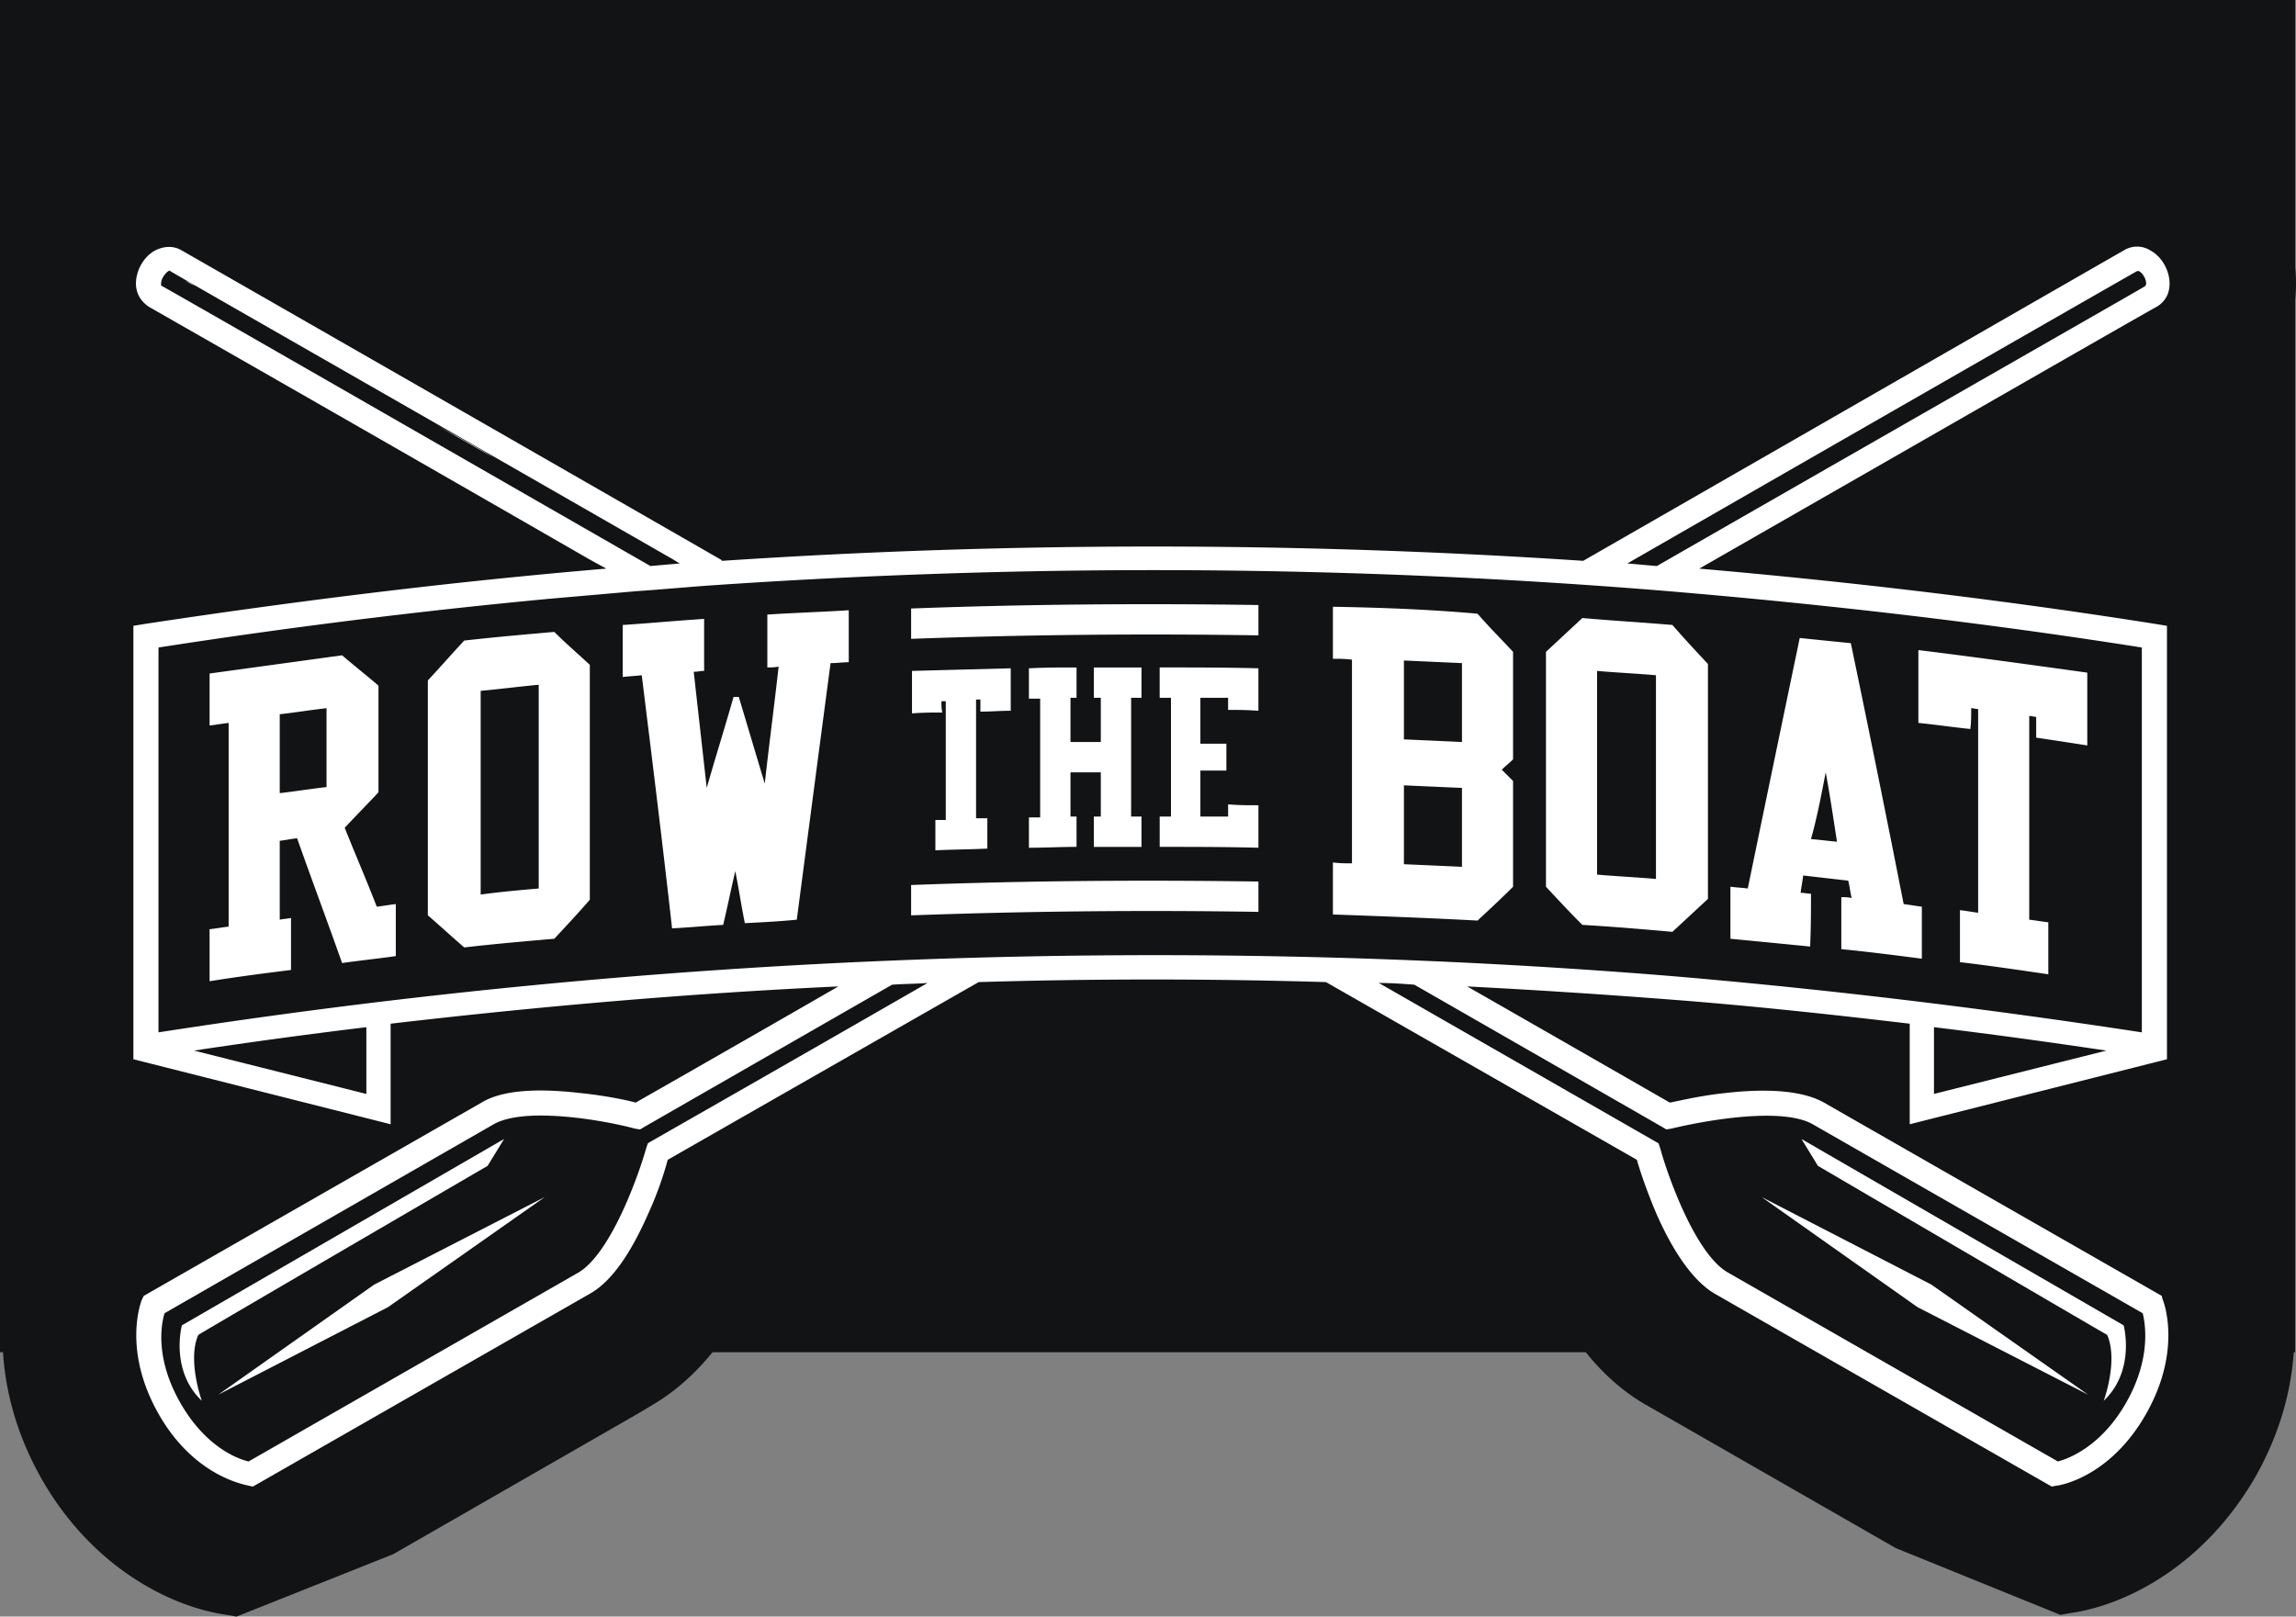
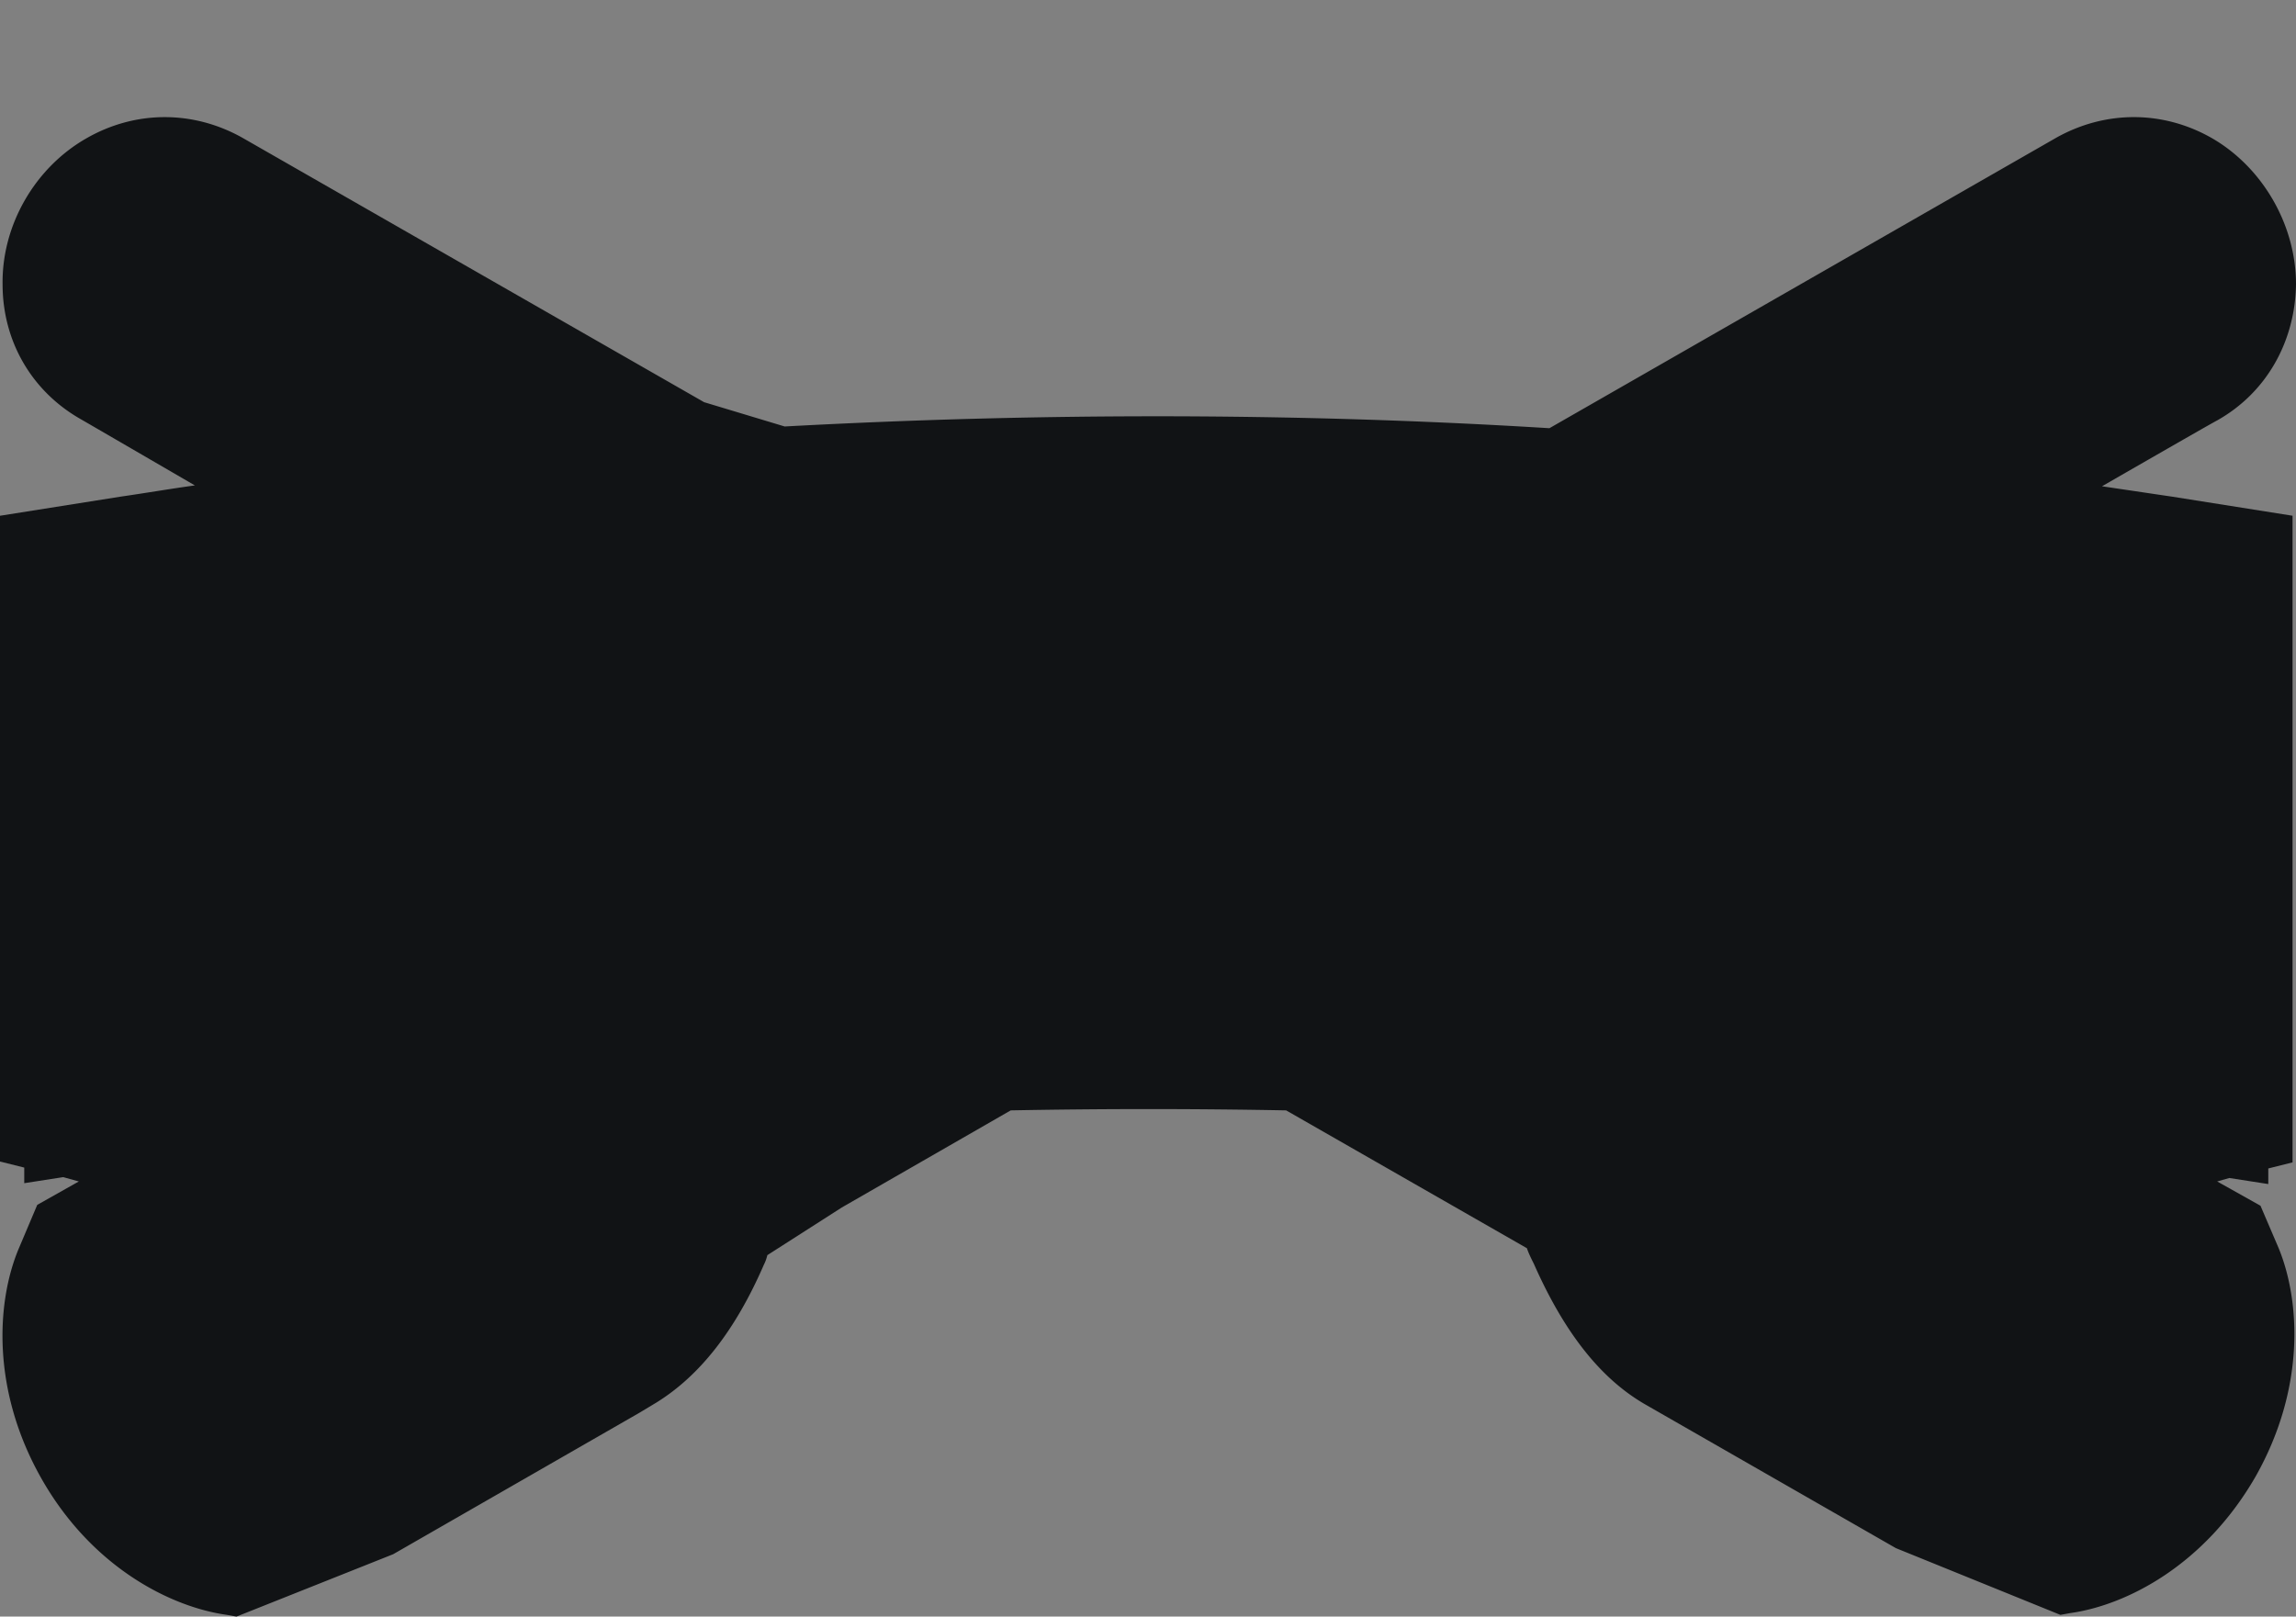
<svg xmlns="http://www.w3.org/2000/svg" width="142" height="100" fill="none">
  <rect width="100%" height="100%" fill="#808080" stroke="none" />
  <g clip-path="url(#clip0)">
-     <path d="M141.946 0H0v83.646h141.946V0z" fill="#111315" />
    <path d="M139.804 74.585l-2.678-1.502.75-.214 2.41.375v-.965l1.5-.376v-40l-7.446-1.18-4.338-.643c4.285-2.466 6.909-3.967 7.124-4.075 3.053-1.715 4.82-4.879 4.874-8.418 0-3.646-2.035-7.185-5.142-9.008-3.053-1.77-6.642-1.77-9.695-.054L95.827 26.488c-15.64-.965-31.496-.965-47.297-.107l-4.982-1.502-28.55-16.354C11.945 6.81 8.356 6.81 5.303 8.58 2.143 10.402.107 13.941.16 17.587c0 3.539 1.82 6.649 4.874 8.365l1.018.59 6 3.485c-1.554.214-3.108.482-4.608.697L0 31.904v39.945l1.5.376v.965l2.41-.375.964.268-2.57 1.448-1.18 2.788c-1.338 3.27-1.66 8.686 1.447 14.156 3.107 5.469 7.981 7.935 11.463 8.418l.59.107 9.694-3.86 15.213-8.74 1.071-.644c2.678-1.662 4.874-4.45 6.642-8.525.107-.215.16-.376.214-.59l4.607-2.95 10.445-6.005a451.134 451.134 0 0117.034 0l14.89 8.526c.108.322.268.643.43.965 1.874 4.236 4.124 7.131 6.962 8.74l15.427 8.847 10.177 4.129.59-.108c3.481-.482 8.302-2.948 11.462-8.418 3.107-5.469 2.786-10.884 1.447-14.155l-1.125-2.627z" fill="#111315" />
-     <path d="M28.229 26.97c.75.43 1.553.858 2.303 1.341l-3.482-1.984 1.179.643zM12.052 17.694l-.59-.321c.162.053.376.16.59.321z" fill="#fff" />
-     <path d="M133.697 80.16l-20.89-11.956c-1.232-.697-3.321-.912-6.106-.59-1.554.16-2.839.483-3.428.59-1.125-.644-5.785-3.325-12.534-7.185 4.178.214 8.302.482 12.48.804 4.928.375 9.91.912 14.891 1.501v6.22l15.909-4.021v-26.81l-.643-.107c-9.481-1.501-19.015-2.627-28.282-3.432 15.534-8.9 27.854-15.978 28.282-16.193.536-.322.804-.804.804-1.448 0-.804-.483-1.662-1.179-2.037a1.548 1.548 0 00-1.66 0c-.482.268-15.588 8.954-33.425 19.196a400.98 400.98 0 00-53.243 0s-.054 0-.054-.054a26703.635 26703.635 0 00-33.37-19.142c-.536-.322-1.125-.268-1.66 0-.697.375-1.18 1.233-1.18 2.037 0 .644.322 1.127.804 1.448.375.215 12.213 6.97 27.211 15.603l1.071.59c-9.534.805-19.069 1.984-28.603 3.432l-.643.107v26.81l15.909 4.021v-6.22c9.213-1.072 18.426-1.876 27.693-2.305-6.696 3.86-11.41 6.541-12.535 7.185-.589-.161-1.874-.43-3.428-.59-2.785-.322-4.874-.16-6.106.59L8.892 80.16l-.107.214c-.054.108-1.232 3.11 1.017 7.078 2.25 3.968 5.464 4.397 5.571 4.45l.268.054L36.53 80c1.286-.75 2.464-2.413 3.589-4.987a21.437 21.437 0 001.178-3.27c1.5-.858 9-5.148 19.23-10.992a358.56 358.56 0 0121.48 0l19.229 10.992c.161.59.589 1.876 1.179 3.27 1.125 2.574 2.357 4.236 3.589 4.987l20.89 11.957.268-.053c.16 0 3.321-.483 5.57-4.45 2.25-3.969 1.072-6.971 1.018-7.079l-.054-.214zM119.61 67.669v-4.13c3.535.43 7.07.912 10.659 1.449l-10.659 2.68zm12.534-50.885c.054 0 .054-.054.161 0 .214.107.428.482.428.75 0 .108-.053.108-.053.161-.429.268-13.766 7.882-30.211 17.32-.589-.054-1.232-.108-1.821-.161 16.98-9.76 31.014-17.802 31.496-18.07zm-122.127.911c-.054 0-.054-.053-.054-.16 0-.269.214-.59.429-.751.107-.054.107-.054.16 0 .429.268 14.141 8.096 30.854 17.694.214.108.428.268.642.376-.589.053-1.232.107-1.82.16-16.445-9.437-29.783-17.104-30.211-17.319zm12.64 49.974l-10.659-2.681a362.806 362.806 0 0110.66-1.448v4.129zm17.677 2.895l-.268.16-.107.323c-.482 1.715-2.196 6.487-4.178 7.667l-20.408 11.69c-.696-.162-2.678-.912-4.231-3.647-1.554-2.735-1.179-4.826-.965-5.523l20.355-11.689c1.982-1.126 6.963-.214 8.73.268l.322.054.268-.16s6.16-3.54 15.32-8.795c.75-.053 1.5-.053 2.196-.107a5505.7 5505.7 0 01-17.034 9.759zM9.802 63.861V40.054a403.488 403.488 0 0124.05-3.003c1.822-.16 3.697-.322 5.518-.483 1.607-.107 3.268-.268 4.874-.375 19.712-1.34 39.424-1.233 58.922.375 9.588.805 19.444 1.93 29.299 3.486V63.86c-9.802-1.502-19.604-2.681-29.139-3.486-30.96-2.52-62.456-1.34-93.524 3.486zm121.699 22.895c-1.553 2.735-3.589 3.485-4.231 3.646l-20.408-11.689c-1.982-1.126-3.696-5.898-4.178-7.667l-.108-.322-17.301-9.92c.75 0 1.5.054 2.196.107 9.16 5.255 15.32 8.794 15.32 8.794l.267.161.322-.054c1.767-.429 6.749-1.394 8.731-.268l20.408 11.69c.161.643.536 2.787-1.018 5.522z" fill="#fff" />
-     <path d="M111.415 70.456l1.017 1.662s16.659 9.759 17.891 10.456c.696 1.608-.214 4.075-.214 4.075 1.982-1.877 1.232-4.665 1.232-4.665l-19.926-11.528zM108.951 74.048l9.641 6.81 10.552 5.415-9.695-6.81-10.498-5.415zM30.157 72.118l1.018-1.662-19.926 11.528s-.75 2.788 1.232 4.665c0 0-.911-2.52-.215-4.075 1.232-.751 17.89-10.456 17.89-10.456zM13.498 86.273l10.499-5.415 9.695-6.81-10.552 5.416-9.642 6.81zM21.319 51.206c.696-.75 1.392-1.447 2.089-2.198v-6.595c-.75-.644-1.5-1.233-2.25-1.877l-8.195 1.126v3.217c.482-.053.696-.107 1.178-.16v12.6c-.482.054-.696.107-1.178.16v3.218c1.66-.268 3.32-.483 5.035-.697v-3.217c-.268.053-.429.053-.697.107v-4.88c.429-.053.643-.106 1.072-.16.91 2.574 1.874 5.147 2.785 7.721 1.125-.16 2.196-.268 3.321-.429v-3.217c-.482.054-.696.107-1.178.16-.643-1.661-1.34-3.27-1.982-4.879zm-1.125-2.52c-.964.108-1.928.268-2.893.376v-4.88c.965-.107 1.929-.268 2.893-.375v4.88zM28.71 39.625c-.75.804-1.5 1.662-2.249 2.466v14.531c.75.643 1.5 1.34 2.25 1.984 1.874-.215 3.696-.375 5.57-.536.75-.804 1.5-1.609 2.197-2.413V41.126c-.75-.697-1.5-1.34-2.197-2.037-1.82.16-3.696.321-5.57.536zm4.607 15.335c-1.232.107-2.41.214-3.589.375v-12.6c1.179-.108 2.41-.268 3.59-.376v12.6zM47.458 41.287c.268 0 .429 0 .697-.054-.268 2.413-.59 4.826-.857 7.239-.536-1.77-1.072-3.593-1.607-5.362h-.322c-.535 1.877-1.125 3.753-1.66 5.63-.268-2.413-.536-4.772-.804-7.185.268 0 .375-.054.643-.054v-3.217c-1.66.107-3.375.268-5.035.376v3.217c.482-.054.696-.054 1.178-.108.643 5.202 1.286 10.403 1.875 15.657 1.072-.053 2.143-.16 3.16-.214.268-1.126.483-2.199.75-3.325.215 1.073.375 2.145.59 3.218 1.07-.054 2.142-.108 3.213-.215.697-5.308 1.393-10.617 2.09-15.871.428 0 .696-.054 1.124-.054v-3.217c-1.66.107-3.374.16-5.035.268v3.27zM58.225 43.378h.268v7.346h-.643V52.6c1.071-.054 2.142-.054 3.214-.108v-1.876h-.697V43.27h.268v.75c.75 0 1.125-.053 1.875-.053V41.34l-6.106.161v2.628c.75-.054 1.124-.054 1.874-.054-.053-.268-.053-.375-.053-.697zM63.635 50.563v1.877c.964 0 1.982-.054 2.946-.054V50.51h-.375v-2.734h1.875v2.734h-.429v1.877h2.946V50.51h-.642v-7.346h.642v-1.876h-2.946v1.877h.429v2.734h-1.875v-2.735h.375v-1.876c-.964 0-1.982 0-2.946.053v1.877h.696v7.346h-.696zM71.723 43.163h.697v7.346h-.697v1.877c2.036 0 4.071 0 6.106.054v-2.628c-.75 0-1.124 0-1.874-.053v.75H74.24v-2.841h1.607v-1.663H74.24v-2.842h1.714v.751c.75 0 1.125 0 1.874.054V41.34c-2.035-.053-4.07-.053-6.106-.053v1.877zM82.436 37.533v3.218c.482 0 .696 0 1.178.053v12.6c-.482 0-.696 0-1.178-.053v3.217c3 .108 5.946.215 8.945.376.75-.697 1.5-1.394 2.197-2.092v-6.541l-.697-.697c.268-.268.429-.375.697-.643v-6.65c-.75-.804-1.5-1.554-2.197-2.358-3-.269-5.945-.376-8.945-.43zm7.981 16.086c-1.178-.053-2.357-.107-3.589-.16v-4.88c1.179.054 2.357.107 3.59.16v4.88zm0-7.72c-1.178-.055-2.357-.108-3.589-.162v-4.88c1.179.054 2.357.108 3.59.162v4.88zM105.63 55.603v-14.53c-.75-.805-1.5-1.61-2.197-2.413-1.874-.161-3.75-.269-5.57-.43l-2.25 2.092v14.53c.75.805 1.5 1.61 2.25 2.36 1.874.107 3.749.268 5.57.429.697-.644 1.447-1.34 2.197-2.038zm-3.214-1.233c-1.232-.107-2.411-.16-3.643-.268v-12.6c1.232.107 2.411.16 3.643.267V54.37zM112.004 55.282c-.268 0-.375-.054-.643-.054.054-.43.107-.644.161-1.072.91.107 1.874.214 2.785.321.107.43.107.644.214 1.073-.268-.054-.375-.054-.642-.054v3.217c1.66.161 3.321.376 4.981.59v-3.217c-.428-.054-.696-.107-1.125-.161a1422.468 1422.468 0 00-3.267-16.14 615.39 615.39 0 01-3.161-.321c-1.071 5.147-2.142 10.295-3.213 15.496-.429-.054-.643-.054-1.072-.108v3.218c1.661.16 3.321.321 4.928.482.054-1.18.054-2.252.054-3.27zm.91-7.507c.268 1.447.482 2.895.697 4.29-.643-.054-.964-.108-1.607-.161.375-1.341.643-2.735.91-4.13zM121.913 43.807c.161 0 .268.054.429.054v12.6c-.429-.053-.643-.107-1.125-.16v3.216c1.821.215 3.642.483 5.464.751v-3.217c-.483-.054-.697-.107-1.179-.16V44.288c.161 0 .268.054.429.054v1.287c1.071.16 2.142.322 3.16.483v-4.504c-3.482-.483-6.963-.966-10.445-1.395v4.505c1.071.107 2.142.268 3.214.375.053-.483.053-.75.053-1.287zM56.35 37.64v1.877a410.378 410.378 0 0121.48-.214v-1.877c-7.178-.107-14.302-.053-21.48.215zM56.35 54.745v1.877a410.488 410.488 0 0121.48-.215v-1.876c-7.178-.107-14.302-.054-21.48.214z" fill="#fff" />
  </g>
  <defs>
    <clipPath id="clip0">
      <path fill="#fff" d="M0 0h142v100H0z" />
    </clipPath>
  </defs>
</svg>